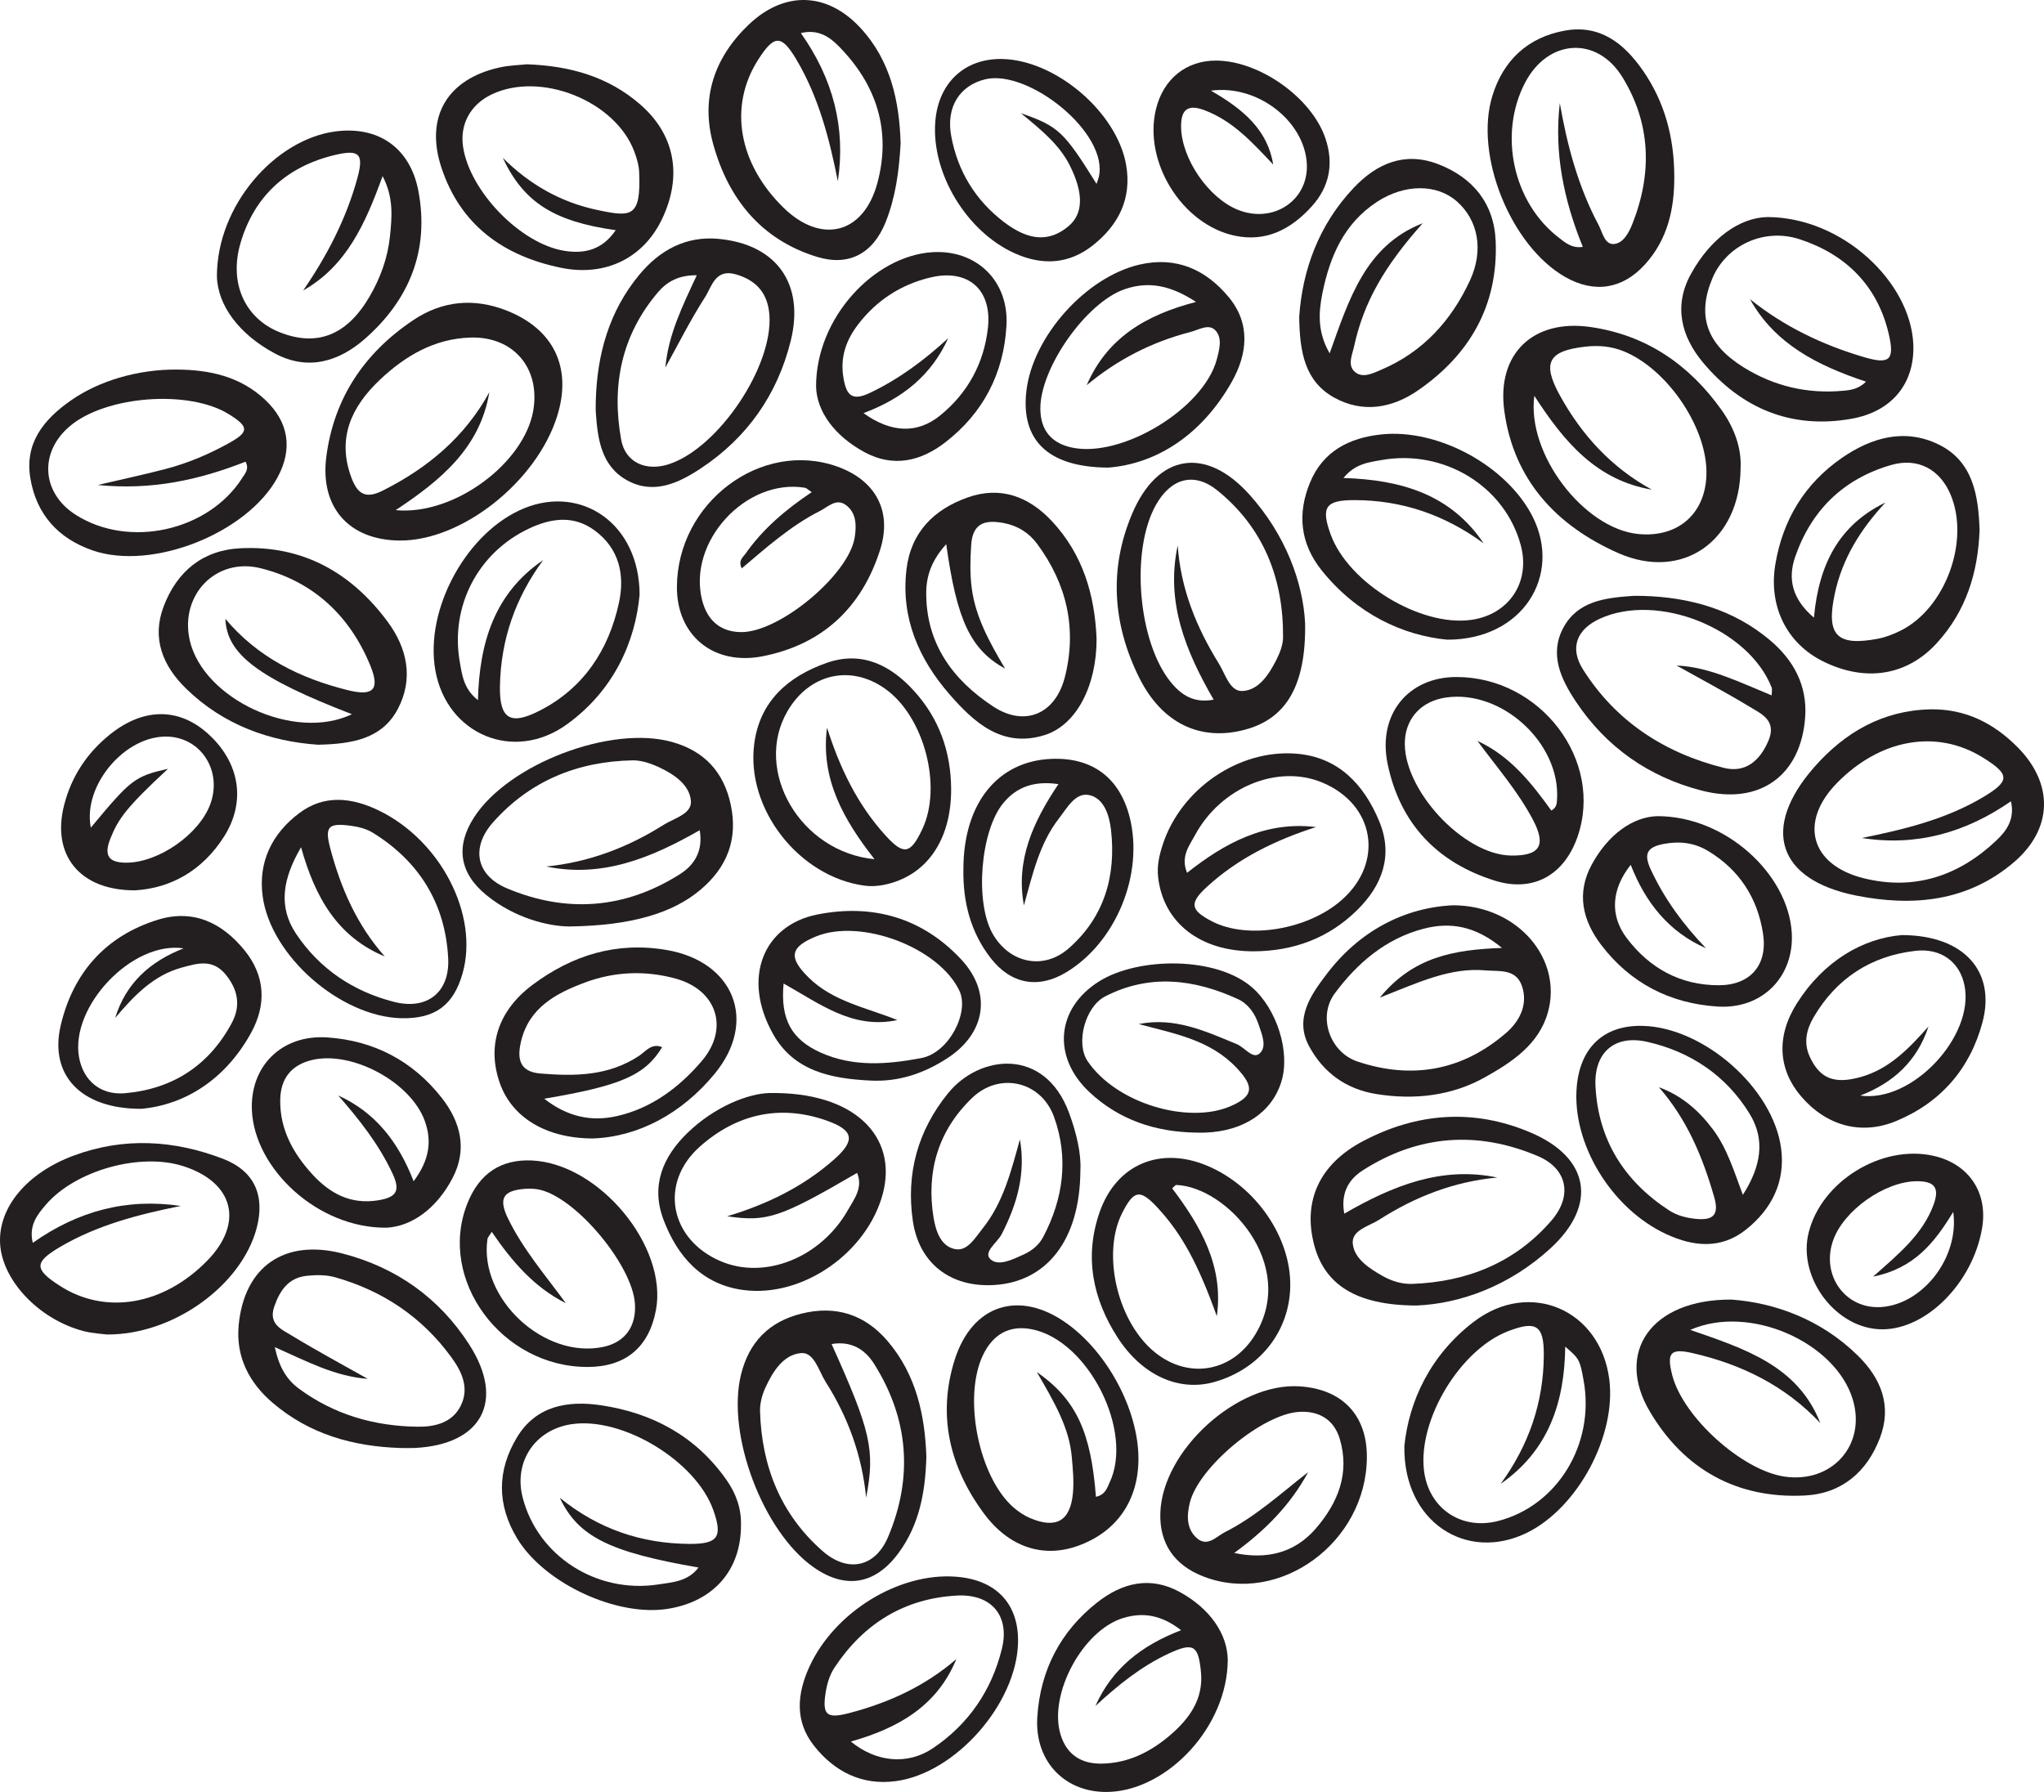
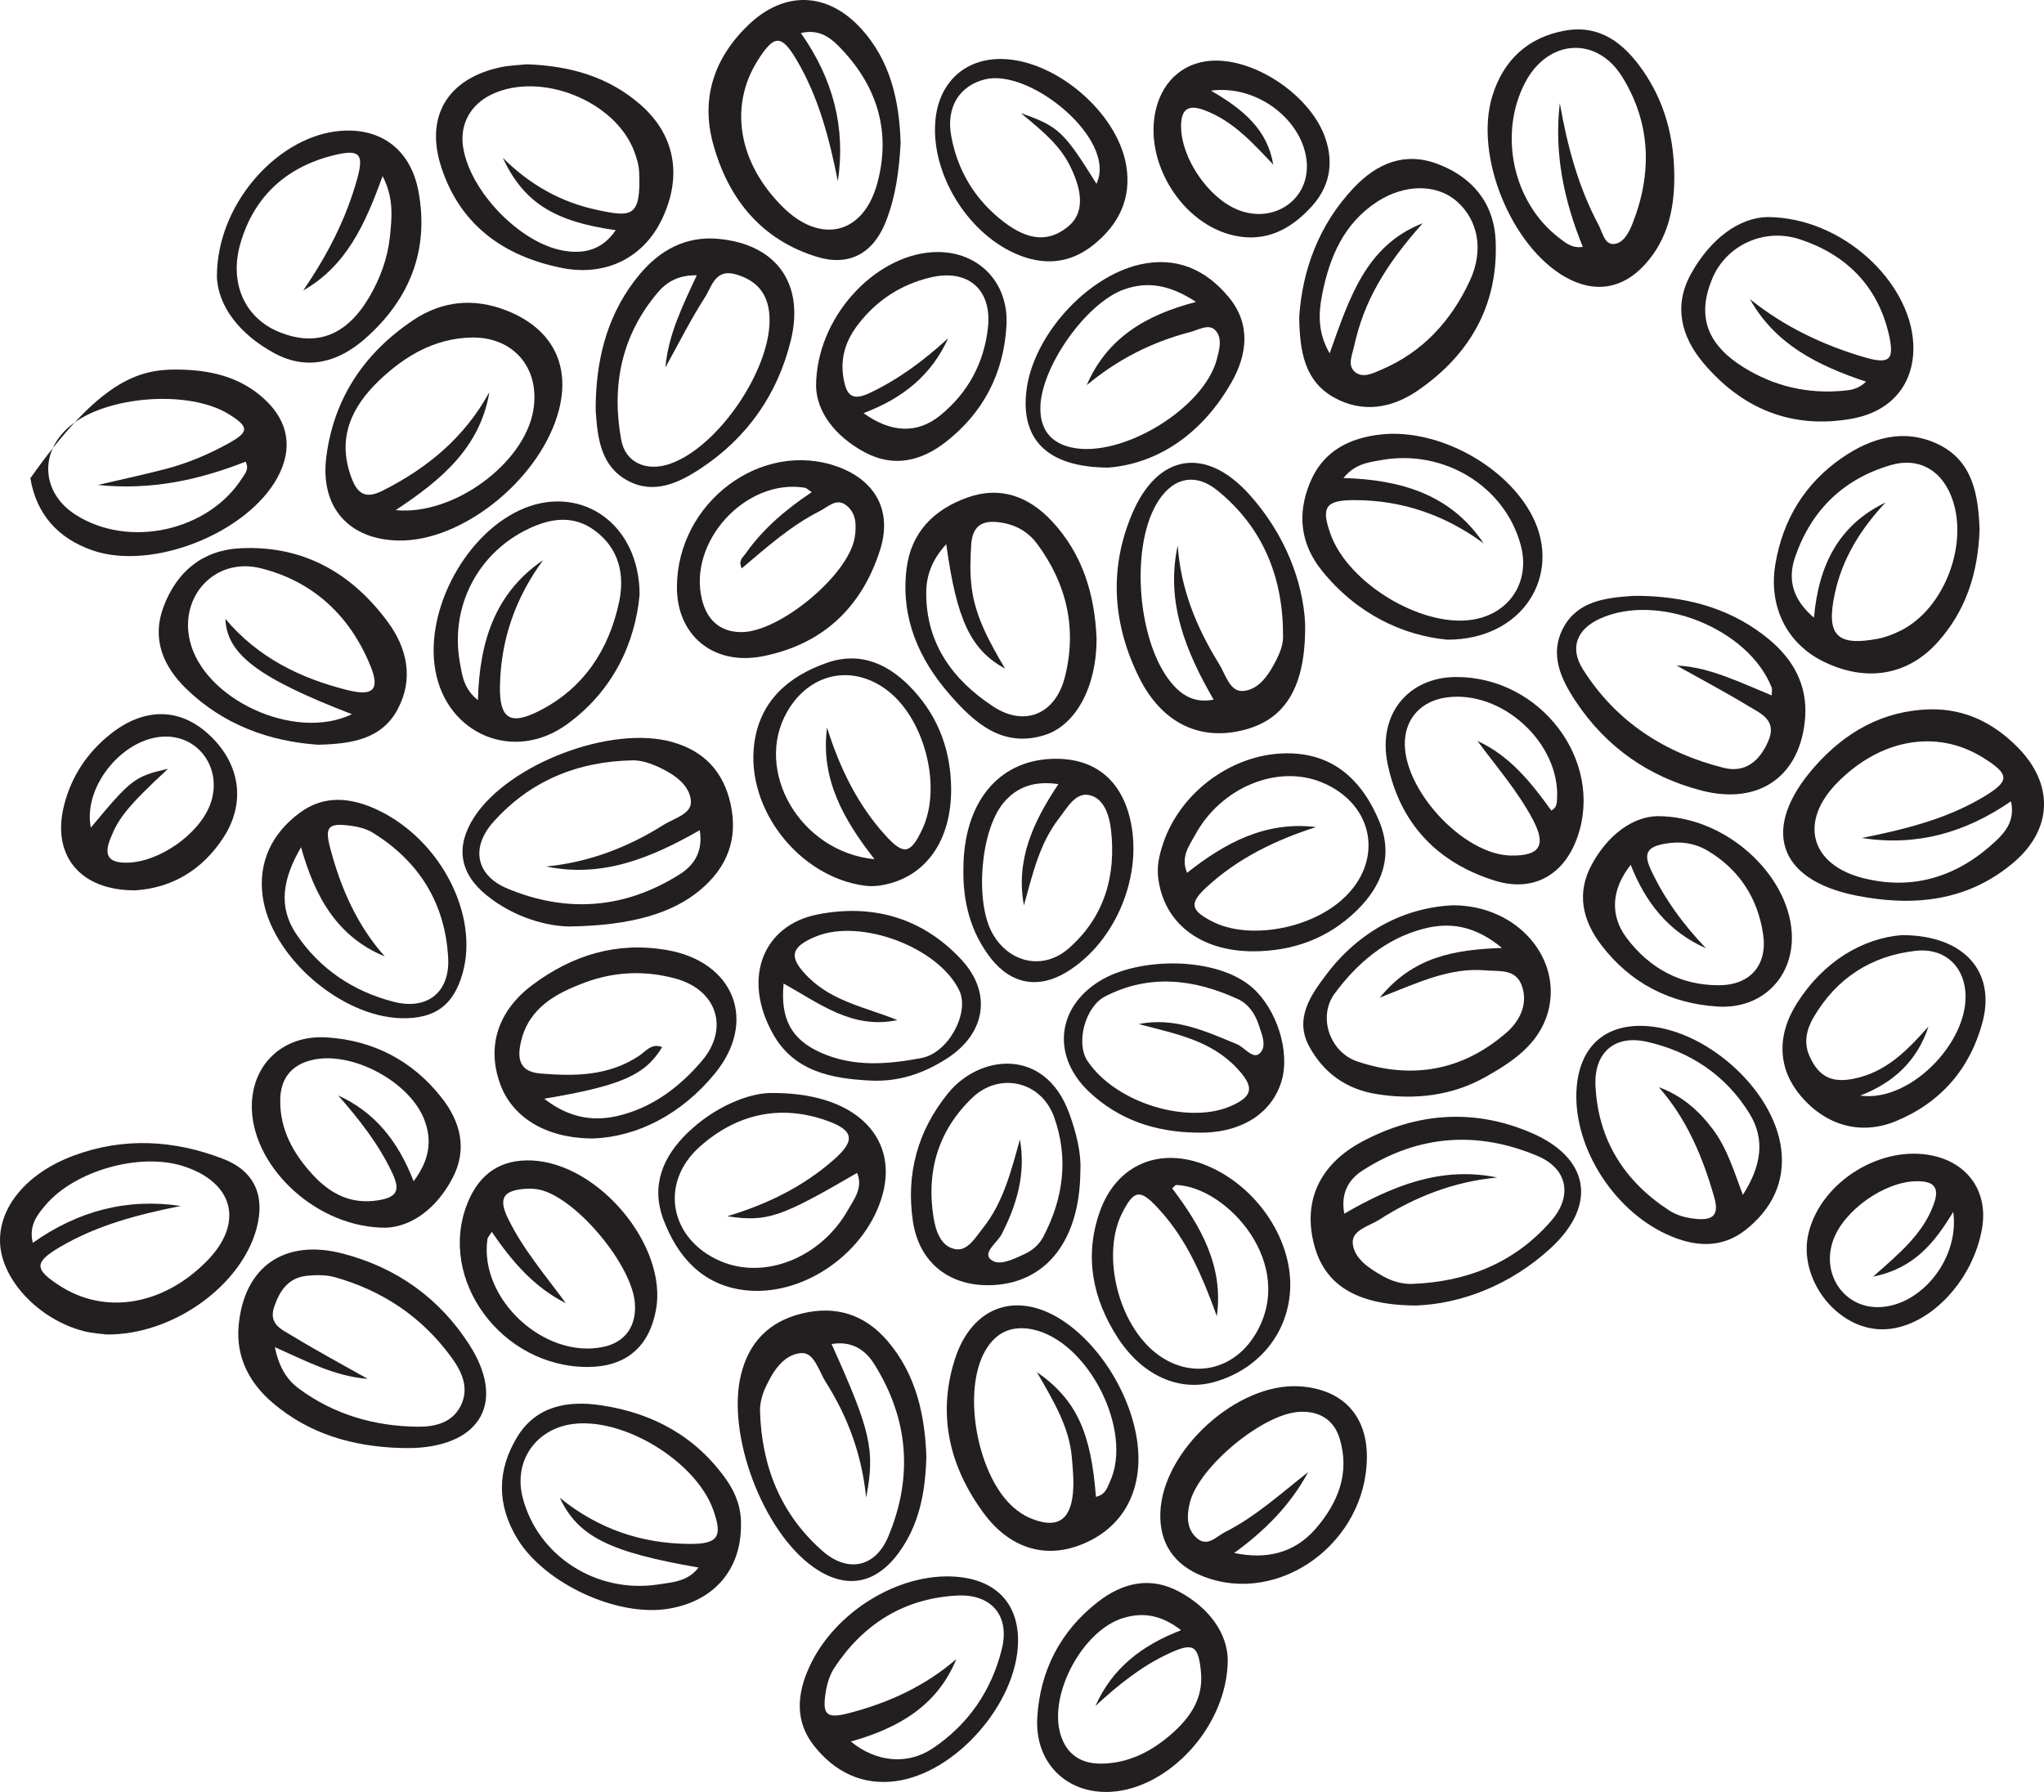
<svg xmlns="http://www.w3.org/2000/svg" width="287.003pt" height="251.641pt" viewBox="0 0 287.003 251.641" version="1.1">
  <defs>
    <clipPath id="clip1">
      <path d="M 250 99 L 287.004 99 L 287.004 127 L 250 127 Z M 250 99 " />
    </clipPath>
    <clipPath id="clip2">
      <path d="M 145 222 L 173 222 L 173 251.641 L 145 251.641 Z M 145 222 " />
    </clipPath>
  </defs>
  <g id="surface1">
    <path style=" stroke:none;fill-rule:evenodd;fill:rgb(13.73%,12.16%,12.549%);fill-opacity:1;" d="M 68.711 55.074 C 67.406 62.883 61.922 67.426 55.559 71.637 C 63.742 72.426 73.621 65.047 74.879 57.637 C 75.887 51.684 72.082 47.219 66.062 47.402 C 60.988 47.555 56.875 49.984 53.328 53.344 C 49.328 57.133 47.238 61.578 49.391 67.203 C 50.246 69.434 51.422 70.062 53.719 68.906 C 60.07 65.719 65.266 61.367 68.711 55.074 M 56.117 75.906 C 49.008 75.852 44.902 71.238 45.82 64.137 C 46.887 55.879 51.18 49.551 58.004 44.969 C 62.059 42.242 66.523 41.797 71.125 43.605 C 77.777 46.223 80.363 51.652 78.23 58.445 C 75.328 67.672 64.82 75.973 56.117 75.906 " />
-     <path style=" stroke:none;fill-rule:evenodd;fill:rgb(13.73%,12.16%,12.549%);fill-opacity:1;" d="M 215.438 55.578 C 214.348 63.812 222.434 74.23 230.016 74.988 C 235.785 75.562 239.723 71.91 239.605 66.098 C 239.473 59.652 233.914 51.695 227.938 49.309 C 226.223 48.625 224.477 48.477 222.676 48.672 C 217.391 49.246 216.484 50.926 219.035 55.543 C 222.109 61.113 226.27 65.656 231.934 68.758 C 224.18 67.441 219.645 62.098 215.438 55.578 M 244.402 65.676 C 244.344 75.988 236.215 81.645 227.207 77.66 C 218.539 73.824 212.527 67.391 211.219 57.668 C 210.137 49.629 215.32 44.77 223.32 45.922 C 231.168 47.047 237.195 51.207 241.73 57.578 C 243.512 60.078 244.539 62.914 244.402 65.676 " />
    <path style=" stroke:none;fill-rule:evenodd;fill:rgb(13.73%,12.16%,12.549%);fill-opacity:1;" d="M 25.387 169.348 C 19.477 170.531 13.668 172.02 8.414 175.117 C 4.766 177.27 4.785 178.242 8.422 180.574 C 14.824 184.688 22.961 183.297 29.082 177.047 C 34.266 171.754 32.852 166.066 25.781 163.773 C 19.699 161.801 10.566 164.34 6.41 169.207 C 5.195 170.625 4.027 172.117 4.602 174.527 C 10.965 170.039 17.809 168.223 25.387 169.348 M 14.977 187.398 C 14.367 187.309 13.012 187.25 11.723 186.918 C 5.434 185.281 0.219 179.723 0.008 174.523 C -0.199 169.5 3.789 164.711 10.355 162.273 C 17.395 159.664 24.441 160.082 31.34 162.738 C 35.734 164.434 37.258 167.906 36.027 172.5 C 33.891 180.488 24.367 187.473 14.977 187.398 " />
    <path style=" stroke:none;fill-rule:evenodd;fill:rgb(13.73%,12.16%,12.549%);fill-opacity:1;" d="M 117.645 25.445 C 116.457 19.484 114.961 13.672 111.852 8.41 C 109.719 4.805 108.699 4.832 106.398 8.477 C 102.305 14.961 103.688 22.949 109.98 29.133 C 115.258 34.32 121.23 32.918 123.184 25.738 C 125.191 18.34 123.074 11.82 117.695 6.418 C 116.414 5.133 114.832 4.07 112.453 4.645 C 116.984 11.066 118.77 17.922 117.645 25.445 M 126.461 20.09 C 126.242 24.07 125.742 27.723 124.355 31.191 C 122.594 35.594 119.203 37.449 114.707 36.066 C 106.852 33.652 102.254 27.883 100.145 20.254 C 98.355 13.805 100.277 8.082 105.145 3.445 C 110.141 -1.309 116.141 -1.137 120.824 3.926 C 125.109 8.559 126.277 14.301 126.461 20.09 " />
    <g clip-path="url(#clip1)" clip-rule="nonzero">
      <path style=" stroke:none;fill-rule:evenodd;fill:rgb(13.73%,12.16%,12.549%);fill-opacity:1;" d="M 282.363 112.523 C 275.969 116.949 269.074 118.875 261.43 117.676 C 267.34 116.477 273.172 115.078 278.422 111.957 C 282.27 109.668 282.258 108.75 278.367 106.348 C 271.93 102.375 264.047 103.75 257.98 109.906 C 252.551 115.414 254.176 121.484 261.746 123.344 C 268.82 125.078 275.012 123.008 280.246 118.09 C 281.691 116.738 282.949 115.086 282.363 112.523 M 271.047 99.609 C 275.957 99.527 279.953 101.547 283.316 104.949 C 288.375 110.066 288.258 116.391 282.785 121.074 C 276.301 126.621 268.594 127.348 260.613 125.758 C 249.555 123.547 247.23 116.289 254.738 107.73 C 259.043 102.828 264.348 99.766 271.047 99.609 " />
    </g>
    <path style=" stroke:none;fill-rule:evenodd;fill:rgb(13.73%,12.16%,12.549%);fill-opacity:1;" d="M 186.699 49.617 C 189.434 42 191.715 34.492 199.762 31.352 C 194.422 37.355 191.496 42.379 190.137 48.617 C 189.883 49.785 189.199 51.199 190.145 52.133 C 191.254 53.223 192.793 52.41 193.934 51.926 C 199.766 49.453 203.781 45.043 206.402 39.383 C 208.363 35.141 207.559 30.922 204.566 28.285 C 201.754 25.809 197.242 25.793 193.332 28.355 C 188.703 31.391 186.715 36.035 185.672 41.23 C 185.121 43.992 185 46.676 186.699 49.617 M 182.426 44.492 C 182.863 38.012 185.121 31.605 190.102 26.352 C 193.34 22.938 197.246 21.266 201.891 23.035 C 206.805 24.906 209.801 28.57 210.012 33.891 C 210.371 42.887 206.359 49.832 199.066 54.848 C 195.453 57.328 191.336 58.047 187.344 55.836 C 183.223 53.559 182.484 49.445 182.426 44.492 " />
-     <path style=" stroke:none;fill-rule:evenodd;fill:rgb(13.73%,12.16%,12.549%);fill-opacity:1;" d="M 237.332 186.75 C 245.031 189.41 252.438 191.793 255.594 199.836 C 250.68 194.609 244.547 191.582 237.645 190.008 C 234.539 189.297 234.008 189.98 234.797 193.09 C 236.293 198.973 244.586 206.473 250.562 207.352 C 257.227 208.328 262.043 202.934 260.172 196.586 C 257.809 188.547 245.719 183.07 237.332 186.75 M 243.141 182.496 C 249.102 182.941 255.617 185.199 260.883 190.379 C 264.148 193.594 265.676 197.441 263.961 201.934 C 262.137 206.715 258.59 209.742 253.426 210.008 C 243.871 210.496 236.445 206.32 231.652 198.211 C 226.754 189.922 231.801 182.43 243.141 182.496 " />
    <path style=" stroke:none;fill-rule:evenodd;fill:rgb(13.73%,12.16%,12.549%);fill-opacity:1;" d="M 49.414 100.293 C 36.289 95.23 31.832 91.871 31.648 86.906 C 36.203 92.328 42.141 95.242 48.773 96.902 C 52.387 97.809 53.383 96.875 52.016 93.512 C 49.152 86.477 43.973 81.625 36.594 79.793 C 30.273 78.227 25.227 83.617 26.637 89.887 C 28.492 98.137 41.32 104.18 49.414 100.293 M 44.637 104.578 C 37.953 104.117 31.43 101.859 26.145 96.715 C 22.867 93.523 21.273 89.668 22.973 85.176 C 24.824 80.281 28.426 77.25 33.773 76.988 C 42.52 76.562 49.316 80.41 54.414 87.285 C 57.18 91.012 58.109 95.312 55.848 99.578 C 53.645 103.738 49.5 104.48 44.637 104.578 " />
    <path style=" stroke:none;fill-rule:evenodd;fill:rgb(13.73%,12.16%,12.549%);fill-opacity:1;" d="M 219.016 14.484 C 220.055 20.434 221.598 26.227 224.461 31.594 C 225.008 32.613 225.289 34.355 226.605 34.266 C 227.934 34.172 228.723 32.66 229.215 31.418 C 232.008 24.352 231.812 17.344 227.809 10.84 C 224.207 4.988 217.348 5.496 214.152 11.586 C 210.367 18.805 212.438 28.434 218.867 33.367 C 219.777 34.066 220.703 34.906 222.246 34.668 C 219.559 28.059 218.207 21.457 219.016 14.484 M 235.09 24.723 C 235.121 29.324 234.168 33.613 230.973 37.137 C 227.812 40.617 223.852 41.219 219.777 38.898 C 212.164 34.566 206.965 21.824 209.551 13.449 C 211.09 8.465 214.516 5.246 219.703 4.305 C 224.656 3.406 228.02 6.082 230.66 9.871 C 233.762 14.32 235.07 19.34 235.09 24.723 " />
-     <path style=" stroke:none;fill-rule:evenodd;fill:rgb(13.73%,12.16%,12.549%);fill-opacity:1;" d="M 13.73 68.105 C 17.32 67.266 20.352 66.621 23.348 65.832 C 26.387 65.031 29.27 63.809 32.027 62.293 C 34.996 60.66 35.016 59.961 32.145 58.172 C 26.551 54.688 14.891 55.555 9.816 59.836 C 5.473 63.496 5.82 69.191 10.578 72.258 C 18.047 77.07 29.273 74.605 34.031 67.09 C 34.418 66.477 35.023 65.867 34.48 64.832 C 27.988 67.383 21.324 68.875 13.73 68.105 M 24.832 51.895 C 29.422 51.926 33.711 52.855 37.199 56.113 C 40.539 59.234 41.145 63.023 38.969 67.039 C 34.723 74.879 21.359 80.195 12.98 77.285 C 8.164 75.609 5.105 72.219 4.262 67.156 C 3.434 62.188 6.172 58.879 9.945 56.238 C 13.973 53.422 19.465 51.859 24.832 51.895 " />
+     <path style=" stroke:none;fill-rule:evenodd;fill:rgb(13.73%,12.16%,12.549%);fill-opacity:1;" d="M 13.73 68.105 C 17.32 67.266 20.352 66.621 23.348 65.832 C 26.387 65.031 29.27 63.809 32.027 62.293 C 34.996 60.66 35.016 59.961 32.145 58.172 C 26.551 54.688 14.891 55.555 9.816 59.836 C 5.473 63.496 5.82 69.191 10.578 72.258 C 18.047 77.07 29.273 74.605 34.031 67.09 C 34.418 66.477 35.023 65.867 34.48 64.832 C 27.988 67.383 21.324 68.875 13.73 68.105 M 24.832 51.895 C 29.422 51.926 33.711 52.855 37.199 56.113 C 40.539 59.234 41.145 63.023 38.969 67.039 C 34.723 74.879 21.359 80.195 12.98 77.285 C 8.164 75.609 5.105 72.219 4.262 67.156 C 13.973 53.422 19.465 51.859 24.832 51.895 " />
    <path style=" stroke:none;fill-rule:evenodd;fill:rgb(13.73%,12.16%,12.549%);fill-opacity:1;" d="M 70.598 22.164 C 74.316 25.859 78.633 28.367 83.828 29.477 C 88.703 30.52 90.012 30.527 89.746 24.176 C 89.703 23.195 89.406 22.191 89.055 21.262 C 86.379 14.156 75.938 9.988 69.062 13.246 C 66.07 14.664 64.547 17.434 65.02 20.609 C 65.949 26.855 73.078 34.23 79.234 35.219 C 82.078 35.676 84.566 35.094 86.453 32.324 C 77.77 31.102 73.52 28.406 70.598 22.164 M 73.988 9.027 C 80.191 9.254 85.457 10.828 89.867 14.641 C 94.77 18.883 95.844 24.672 92.973 30.727 C 90.379 36.199 85.059 38.887 78.797 37.609 C 70.695 35.953 64.629 31.602 61.973 23.512 C 59.637 16.395 62.82 11.102 70.125 9.477 C 71.527 9.164 72.996 9.137 73.988 9.027 " />
    <path style=" stroke:none;fill-rule:evenodd;fill:rgb(13.73%,12.16%,12.549%);fill-opacity:1;" d="M 254.699 86.734 C 255.379 79.219 258.242 73.707 264.742 70.566 C 261.301 74.262 258.68 78.387 257.617 83.422 C 256.391 89.191 257.883 90.797 263.703 89.691 C 264.781 89.484 265.848 89.062 266.84 88.574 C 273.129 85.473 276.617 76.012 273.906 69.504 C 272.406 65.902 269.289 64.207 265.516 65.305 C 258.836 67.246 254.324 71.652 252.066 78.199 C 251.012 81.242 251.594 84.094 254.699 86.734 M 277.957 74.398 C 277.75 80.402 276.055 85.844 271.93 90.336 C 267.727 94.91 261.926 95.801 256.016 92.891 C 250.879 90.363 248.285 85.133 249.285 79.215 C 250.34 72.969 253.398 67.922 258.609 64.312 C 262.781 61.426 267.445 60.102 272.191 62.41 C 277.043 64.773 277.789 69.551 277.957 74.398 " />
    <path style=" stroke:none;fill-rule:evenodd;fill:rgb(13.73%,12.16%,12.549%);fill-opacity:1;" d="M 210.238 165.355 C 204.145 165.926 198.68 168.059 193.645 171.289 C 192.219 172.199 189.734 172.738 189.949 174.672 C 190.18 176.77 192.25 178.113 194.133 179.18 C 195.422 179.91 196.859 180.344 198.305 180.293 C 206.012 180.004 212.734 177.309 217.832 171.41 C 220.836 167.941 220.094 164.113 215.93 162.344 C 207.48 158.758 199.152 159.344 191.336 164.359 C 189.297 165.668 188.238 167.621 188.754 170.43 C 195.59 166.48 202.445 163.734 210.238 165.355 M 198.883 183.328 C 190.352 183.305 185.961 180.359 184.508 174.754 C 182.938 168.691 185.238 163.504 191.324 160.277 C 198.949 156.238 206.945 155.637 214.934 159.043 C 223.223 162.574 224.328 169.211 217.727 175.281 C 211.988 180.562 205.062 183.082 198.883 183.328 " />
    <path style=" stroke:none;fill-rule:evenodd;fill:rgb(13.73%,12.16%,12.549%);fill-opacity:1;" d="M 121.617 210.305 C 121.039 204.43 119.094 199.027 115.941 194.074 C 114.965 192.531 114.328 189.836 112.457 190.008 C 109.965 190.234 108.465 192.664 107.434 194.949 C 106.984 195.945 106.688 197.117 106.719 198.199 C 106.949 205.906 109.621 212.637 115.469 217.781 C 119.016 220.906 122.891 220.129 124.719 215.781 C 128.23 207.426 127.598 199.207 122.707 191.484 C 121.395 189.414 119.445 188.281 116.766 188.742 C 122.285 200.992 122.898 203.625 121.617 210.305 M 130.074 204.566 C 129.934 209.605 129.059 214.172 126.145 218.113 C 122.855 222.555 118.66 223.211 114.203 220.059 C 107.113 215.047 101.977 201.43 104.047 193.027 C 105.16 188.508 107.938 185.613 112.523 184.469 C 117.352 183.27 121.418 184.582 124.602 188.289 C 128.66 193.016 129.875 198.77 130.074 204.566 " />
    <path style=" stroke:none;fill-rule:evenodd;fill:rgb(13.73%,12.16%,12.549%);fill-opacity:1;" d="M 165.367 76.598 C 165.777 82.672 167.996 88.117 171.156 93.207 C 172.059 94.664 172.672 97.129 174.477 97.035 C 176.758 96.914 178.168 94.719 179.199 92.695 C 179.695 91.723 180.145 90.586 180.156 89.523 C 180.227 81.258 177.43 74.141 170.941 68.875 C 167.652 66.207 164.391 67.184 162.305 70.906 C 158.699 77.32 159.793 90.219 164.438 95.848 C 165.914 97.637 167.676 98.773 170.41 98.25 C 166.449 91.41 163.656 84.504 165.367 76.598 M 183.254 87.531 C 183.391 96.426 180.492 100.949 174.82 102.465 C 168.582 104.137 163.172 101.613 159.961 95.168 C 156.242 87.695 155.676 79.898 158.965 72.145 C 162.543 63.711 169.285 62.633 175.414 69.43 C 180.465 75.031 182.965 81.738 183.254 87.531 " />
    <path style=" stroke:none;fill-rule:evenodd;fill:rgb(13.73%,12.16%,12.549%);fill-opacity:1;" d="M 76.695 121.68 C 82.691 121.086 88.16 119.004 93.199 115.816 C 94.648 114.906 97.141 114.316 97.012 112.492 C 96.848 110.238 94.703 108.77 92.648 107.797 C 91.469 107.238 90.094 106.75 88.82 106.773 C 81.094 106.922 74.383 109.66 69.23 115.477 C 66.082 119.027 66.844 122.914 71.176 124.742 C 79.512 128.258 87.738 127.652 95.461 122.762 C 97.543 121.445 98.734 119.48 98.25 116.582 C 91.477 120.453 84.602 123.316 76.695 121.68 M 79.93 130.102 C 77.016 130.078 72.293 128.953 68.301 125.703 C 64.473 122.59 63.941 118.809 66.594 114.73 C 71.457 107.254 85.793 101.797 94.359 104.191 C 98.859 105.449 101.602 108.352 102.598 112.965 C 103.652 117.855 102.09 121.789 98.379 124.926 C 94.48 128.223 88.715 129.98 79.93 130.102 " />
    <path style=" stroke:none;fill-rule:evenodd;fill:rgb(13.73%,12.16%,12.549%);fill-opacity:1;" d="M 38.586 189.172 C 39.168 191.914 40.207 193.699 41.973 195.004 C 46.914 198.652 52.559 200.273 58.625 200.348 C 61 200.379 63.461 199.836 64.672 197.445 C 65.953 194.922 64.84 192.594 63.352 190.562 C 59.246 184.941 53.742 181.258 47.074 179.367 C 45.816 179.008 44.395 179.02 43.078 179.156 C 40.531 179.422 39.309 181.176 38.512 183.469 C 37.648 185.953 39.57 186.699 40.992 187.566 C 44.48 189.691 48.086 191.621 51.641 193.629 C 47.062 193.289 43.117 191.191 38.586 189.172 M 56.211 203.336 C 49.566 203.129 43.438 201.391 38.293 197 C 34.973 194.168 33.098 190.535 33.512 186.098 C 34.289 177.863 39.938 173.91 48.129 176.035 C 55.641 177.988 61.691 182.266 65.902 188.836 C 70.965 196.73 67.648 202.887 58.219 203.332 C 57.551 203.363 56.879 203.336 56.211 203.336 " />
    <path style=" stroke:none;fill-rule:evenodd;fill:rgb(13.73%,12.16%,12.549%);fill-opacity:1;" d="M 245.719 42.008 C 250.535 45.875 255.934 48.449 261.777 50.164 C 265.301 51.195 266.062 50.586 265.207 46.91 C 263.633 40.137 259.184 35.734 252.746 33.613 C 247.609 31.918 242.344 34.531 240.434 39.098 C 238.246 44.328 239.613 48.344 244.824 51.582 C 249.133 54.258 253.848 55.352 258.914 54.863 C 259.961 54.766 260.969 54.605 262.016 53.598 C 255.164 51.316 249.223 48.309 245.719 42.008 M 248.195 30.48 C 258.727 30.531 268.191 39.57 268.645 48.215 C 268.93 53.684 265.781 57.773 259.996 58.801 C 251.551 60.309 244.539 57.375 239.125 50.91 C 236.07 47.258 234.949 42.953 237.434 38.461 C 240.156 33.531 244.223 30.539 248.195 30.48 " />
    <path style=" stroke:none;fill-rule:evenodd;fill:rgb(13.73%,12.16%,12.549%);fill-opacity:1;" d="M 132.863 76.418 C 130.855 78.617 130.07 80.805 130.055 83.188 C 130.004 90.367 133.793 95.492 139.465 99.215 C 143.891 102.121 148.199 100.273 149.52 95.082 C 151.246 88.285 149.793 82 145.633 76.379 C 144.477 74.816 142.883 73.809 140.902 73.441 C 138.305 72.961 136.551 73.445 136.363 76.566 C 136.242 78.582 136.18 80.559 136.441 82.578 C 136.973 86.609 138.875 90.086 141.125 93.891 C 136.27 91.223 134.34 87.066 132.863 76.418 M 153.973 89.711 C 153.988 96.309 151.137 101.867 146.613 103.246 C 140.707 105.051 136.781 101.465 133.344 97.523 C 129.016 92.562 126.492 86.801 127.273 80.016 C 127.879 74.77 131.109 71.547 135.855 69.859 C 140.469 68.219 144.445 69.711 147.691 73.176 C 152.027 77.812 153.723 83.5 153.973 89.711 " />
    <path style=" stroke:none;fill-rule:evenodd;fill:rgb(13.73%,12.16%,12.549%);fill-opacity:1;" d="M 153.883 210.191 C 155.227 209.887 155.441 208.945 155.805 208.18 C 159.223 200.965 152.809 188.25 144.906 186.668 C 141.773 186.043 139.473 187.332 138.062 190.211 C 135.156 196.129 137.398 207.457 142.363 211.73 C 143.031 212.305 143.805 212.82 144.613 213.168 C 148.297 214.738 150.305 213.598 150.656 209.637 C 150.805 207.984 150.641 206.293 150.496 204.629 C 150.141 200.5 148.074 196.961 145.582 192.668 C 151.148 196.547 153.191 201.145 153.883 210.191 M 159.852 204.754 C 159.879 210.684 156.82 215.117 151.348 217.082 C 146.492 218.82 141.68 217.312 138.133 212.504 C 133.367 206.039 131.586 198.805 134.039 190.988 C 136.504 183.145 143.172 181.082 149.812 185.855 C 155.555 189.98 159.816 198.004 159.852 204.754 " />
    <path style=" stroke:none;fill-rule:evenodd;fill:rgb(13.73%,12.16%,12.549%);fill-opacity:1;" d="M 42.566 40.793 C 45.926 35.91 48.609 30.742 50.176 25.027 C 51.094 21.672 50.527 20.926 47.031 21.762 C 40.332 23.359 35.711 27.488 33.77 34.133 C 32.109 39.816 34.441 44.723 39.254 46.648 C 44.469 48.738 48.695 47.102 51.863 41.695 C 53.402 39.07 54.441 36.223 54.754 33.191 C 55.027 30.523 55.312 27.793 53.723 24.73 C 51.293 31.441 48.652 37.34 42.566 40.793 M 30.457 38.785 C 30.473 28.781 38.656 19.605 47.035 18.465 C 53.066 17.645 57.598 20.707 58.75 26.84 C 60.309 35.137 57.492 42.086 51.254 47.566 C 47.566 50.805 43.203 52.113 38.566 49.621 C 33.621 46.969 30.555 42.922 30.457 38.785 " />
    <path style=" stroke:none;fill-rule:evenodd;fill:rgb(13.73%,12.16%,12.549%);fill-opacity:1;" d="M 210.895 133.113 C 207.125 129.988 203.594 129.453 199.891 130.418 C 194.594 131.797 190.59 135.223 187.414 139.504 C 184.984 142.785 186.727 147.766 190.598 149.062 C 198.285 151.641 205.379 150.332 211.488 145.039 C 213.262 143.504 214.613 141.16 213.707 138.48 C 212.863 135.992 210.512 136.438 208.625 136.27 C 203.59 135.816 199.133 137.98 193.742 140.09 C 198.406 134.406 204.035 133.363 210.895 133.113 M 204.043 127.125 C 213.117 127.148 219.414 134.668 217.359 142.109 C 216.102 146.668 212.285 149.152 208.566 151.246 C 203.898 153.875 198.656 154.496 193.285 153.637 C 188.996 152.953 185.832 150.641 183.82 146.93 C 181.672 142.973 184.168 139.582 186.262 136.812 C 190.844 130.746 197.199 127.434 204.043 127.125 " />
    <path style=" stroke:none;fill-rule:evenodd;fill:rgb(13.73%,12.16%,12.549%);fill-opacity:1;" d="M 113.977 69.109 C 113.508 68.809 113.258 68.527 112.973 68.484 C 104.703 67.172 96.531 76.09 98.578 84.242 C 99.27 87.004 101.039 88.734 104.047 88.766 C 109.441 88.816 119.156 80.738 120.008 75.484 C 120.281 73.793 120.262 71.988 118.73 70.891 C 117.395 69.93 116.223 71.211 115.105 71.77 C 111.055 73.816 107.66 76.84 104.148 79.816 C 103.621 78.695 104.312 78.277 104.66 77.781 C 107.105 74.277 110.324 71.555 113.977 69.109 M 95.047 82.406 C 95.109 70.531 106.918 61.695 117.598 65.531 C 122.938 67.453 125.305 71.766 123.582 77.199 C 121.016 85.289 115.527 90.48 107.137 92.148 C 100.176 93.531 95.012 89.223 95.047 82.406 " />
    <path style=" stroke:none;fill-rule:evenodd;fill:rgb(13.73%,12.16%,12.549%);fill-opacity:1;" d="M 173.297 218.078 C 177.73 219.008 181.703 218.16 184.719 214.688 C 187.867 211.062 189.578 206.863 188.102 202.008 C 187.293 199.344 185.199 198.098 182.418 198.262 C 177.262 198.562 168.281 206.023 167.059 211.043 C 166.629 212.82 166.57 214.738 168.098 216.031 C 169.566 217.277 170.82 215.746 171.996 215.152 C 176.316 212.977 179.883 209.688 183.684 206.723 C 181.18 211.359 177.613 214.945 173.297 218.078 M 191.926 204.633 C 191.875 216.582 179.699 225.496 169.02 221.398 C 164.867 219.809 162.773 216.719 162.926 212.418 C 163.234 203.637 173.758 194.098 182.5 194.68 C 188.488 195.078 191.953 198.734 191.926 204.633 " />
    <path style=" stroke:none;fill-rule:evenodd;fill:rgb(13.73%,12.16%,12.549%);fill-opacity:1;" d="M 248.77 97.652 C 248.77 97.133 248.859 96.789 248.754 96.523 C 245.477 88.246 232.738 83.164 224.629 86.887 C 221.434 88.355 220.344 90.949 222.266 93.996 C 226.891 101.32 233.742 105.754 242.047 107.828 C 245.07 108.582 247.102 106.852 248.305 104.031 C 249.535 101.137 247.289 100.23 245.562 99.184 C 242.238 97.176 238.805 95.352 235.414 93.457 C 237.871 93.566 240.098 94.203 242.27 94.996 C 244.426 95.781 246.523 96.727 248.77 97.652 M 230.777 83.684 C 237.328 83.883 243.375 85.586 248.48 89.859 C 251.832 92.664 253.789 96.262 253.469 100.723 C 252.871 108.926 247.07 113.113 238.953 111.023 C 231.535 109.117 225.531 104.926 221.266 98.512 C 219.184 95.383 217.504 91.871 219.52 88.137 C 221.512 84.434 225.336 83.961 229.098 83.691 C 229.656 83.652 230.219 83.684 230.777 83.684 " />
    <path style=" stroke:none;fill-rule:evenodd;fill:rgb(13.73%,12.16%,12.549%);fill-opacity:1;" d="M 98.082 220.121 C 85.578 217.961 81.18 215.785 78.605 210.332 C 84.027 214.723 90.039 216.738 96.707 216.805 C 100.809 216.844 101.504 215.855 100.16 212.062 C 97.703 205.152 87.402 198.914 80.238 199.996 C 75.109 200.773 72.105 205.281 73.387 210.285 C 75.492 218.492 83.738 223.82 92.418 222.5 C 94.43 222.191 96.605 222.082 98.082 220.121 M 104.043 214.152 C 104.066 220.445 100.238 224.859 93.852 225.91 C 86.629 227.102 76.457 222.352 72.641 216.082 C 69.742 211.312 69.781 206.488 72.602 201.82 C 75.289 197.375 79.785 196.645 84.414 197.34 C 91.656 198.422 97.746 201.715 102.039 207.863 C 103.348 209.738 104.098 211.824 104.043 214.152 " />
    <path style=" stroke:none;fill-rule:evenodd;fill:rgb(13.73%,12.16%,12.549%);fill-opacity:1;" d="M 76.266 78.652 C 72.379 83.93 70.32 89.805 70.199 96.348 C 70.117 100.926 71.613 101.93 75.781 99.793 C 81.957 96.633 85.461 91.27 86.902 84.676 C 87.754 80.797 86.988 77.039 83.473 74.473 C 80.5 72.297 77.332 72.781 74.27 74.227 C 67.062 77.625 63.172 85.211 64.57 93.016 C 64.891 94.828 65.105 96.734 67.109 98.32 C 67.309 90.207 69.449 83.297 76.266 78.652 M 89.809 83.496 C 89.199 90.152 86.18 96.957 79.605 101.715 C 72.156 107.109 62.742 103.152 61.129 94.145 C 59.586 85.512 65.594 74.59 73.676 71.344 C 81.695 68.121 89.766 73.543 89.809 83.496 " />
    <path style=" stroke:none;fill-rule:evenodd;fill:rgb(13.73%,12.16%,12.549%);fill-opacity:1;" d="M 208.316 76.297 C 202.883 72.312 196.879 70.23 190.164 70.23 C 186.121 70.227 185.453 71.207 186.84 75.047 C 189.309 81.859 199.418 88.023 206.535 87.051 C 211.879 86.324 214.926 81.754 213.535 76.562 C 211.316 68.293 202.77 63.043 193.984 64.602 C 192.164 64.926 190.246 65.125 188.641 67.125 C 196.762 67.367 203.715 69.441 208.316 76.297 M 203.199 89.828 C 196.965 89.234 190.477 86.207 185.582 80.098 C 182.57 76.336 182.133 72.156 183.938 67.777 C 185.758 63.355 189.445 61.484 193.961 61.004 C 201.953 60.16 211.609 65.441 215.199 72.555 C 219.352 80.785 213.836 89.852 203.199 89.828 " />
    <path style=" stroke:none;fill-rule:evenodd;fill:rgb(13.73%,12.16%,12.549%);fill-opacity:1;" d="M 97.836 38.656 C 95.238 38.617 93.605 39.605 92.375 41.055 C 87.254 47.082 85.84 54.156 87.223 61.754 C 87.812 65 90.789 66.246 94.008 65.156 C 100.934 62.816 108.535 51.469 108.035 44.266 C 107.824 41.207 106.246 39.367 103.312 38.523 C 100.418 37.691 99.945 40.254 98.992 41.738 C 96.953 44.91 95.258 48.305 93.426 51.609 C 93.84 47.016 95.801 43.027 97.836 38.656 M 83.656 56.246 C 83.844 49.719 85.535 43.684 89.77 38.578 C 92.633 35.125 96.309 33.113 100.891 33.543 C 109.008 34.297 113.008 39.832 111.035 47.836 C 109.18 55.371 104.938 61.445 98.434 65.754 C 95.312 67.824 91.805 69.496 88.094 67.473 C 84.43 65.477 83.918 61.676 83.66 57.918 C 83.625 57.363 83.656 56.801 83.656 56.246 " />
-     <path style=" stroke:none;fill-rule:evenodd;fill:rgb(13.73%,12.16%,12.549%);fill-opacity:1;" d="M 210.711 208.375 C 214.633 202.988 216.73 197.008 216.77 190.328 C 216.797 186.113 215.727 185.402 211.738 186.941 C 205.039 189.531 199.133 199.277 199.938 206.422 C 200.531 211.738 205.09 214.902 210.273 213.605 C 218.648 211.508 223.98 202.805 222.359 193.859 C 221.836 190.945 221.758 190.797 219.777 189.105 C 219.688 196.973 217.402 203.719 210.711 208.375 M 197.188 203.074 C 197.828 196.762 200.828 190.285 206.93 185.617 C 214.777 179.613 224.695 183.902 225.961 193.676 C 226.98 201.594 221.559 211.723 214.41 215.238 C 205.949 219.395 197.023 213.77 197.188 203.074 " />
    <path style=" stroke:none;fill-rule:evenodd;fill:rgb(13.73%,12.16%,12.549%);fill-opacity:1;" d="M 76.414 154.289 C 79.715 156.859 83.051 157.531 86.598 156.734 C 91.465 155.645 95.367 152.699 98.508 149.031 C 102.438 144.449 100.684 139.059 94.949 137.445 C 90.648 136.238 86.246 136.426 82.098 137.984 C 78.098 139.484 74.293 141.48 73.164 146.223 C 72.594 148.617 72.887 150.508 75.887 150.75 C 80.73 151.148 85.461 151.113 89.762 148.246 C 90.625 147.672 91.512 146.418 92.973 147.051 C 90.578 150.984 87.23 152.469 76.414 154.289 M 83.219 159.871 C 76.543 159.852 71.875 156.82 70.211 152.176 C 68.328 146.926 69.91 141.93 74.781 138.293 C 80.371 134.121 86.59 132.199 93.609 133.406 C 103.043 135.023 106.438 143.383 100.355 150.777 C 95.711 156.43 89.555 159.656 83.219 159.871 " />
    <path style=" stroke:none;fill-rule:evenodd;fill:rgb(13.73%,12.16%,12.549%);fill-opacity:1;" d="M 79.449 183 C 75.012 180.781 71.887 177.145 69.051 172.984 C 68.742 173.496 68.477 173.746 68.438 174.031 C 67.27 182.398 76.41 190.879 84.707 189.141 C 87.754 188.5 89.383 186.254 89.148 183.023 C 88.766 177.723 81.16 168.496 75.988 167.117 C 75.246 166.918 74.434 166.891 73.664 166.949 C 70.621 167.188 69.984 168.32 71.316 171.074 C 73.43 175.438 76.574 179.07 79.449 183 M 82.594 191.957 C 70.465 192.039 61.348 179.672 65.637 168.965 C 67.312 164.777 70.336 162.77 74.672 162.961 C 84.117 163.379 93.77 175.008 92.105 183.957 C 91.137 189.172 87.859 191.926 82.594 191.957 " />
    <path style=" stroke:none;fill-rule:evenodd;fill:rgb(13.73%,12.16%,12.549%);fill-opacity:1;" d="M 239.535 133.156 C 234.305 130.863 231.047 126.742 228.973 121.449 C 226.281 124.824 225.996 128.523 228.398 131.711 C 231.602 135.957 235.938 138.363 241.344 138.355 C 245.758 138.348 248.227 135.52 247.555 131.133 C 246.797 126.129 244.23 122.145 239.844 119.5 C 237.973 118.375 235.938 118.086 233.707 118.492 C 231.348 118.922 230.727 119.801 231.77 122.062 C 233.695 126.238 236.375 129.844 239.535 133.156 M 232.727 114.609 C 242.371 114.617 251.051 122.777 251.582 130.918 C 251.98 137.07 247.516 141.734 241.211 141.348 C 234.531 140.934 228.941 138.082 224.84 132.707 C 222.211 129.262 221.316 125.445 223.492 121.426 C 225.785 117.195 229.266 114.691 232.727 114.609 " />
    <path style=" stroke:none;fill-rule:evenodd;fill:rgb(13.73%,12.16%,12.549%);fill-opacity:1;" d="M 58.078 165.879 C 60.277 162.934 60.668 160.289 59.664 157.461 C 57.715 151.957 49.379 147.469 43.73 148.871 C 40.859 149.586 39.395 151.5 39.348 154.434 C 39.281 158.602 41.176 161.988 43.887 164.938 C 46.34 167.605 49.246 169.184 53.117 168.551 C 55.707 168.125 56.242 167.199 55.109 164.781 C 53.191 160.68 50.441 157.199 47.484 153.828 C 52.652 156.191 55.902 160.262 58.078 165.879 M 54.281 172.402 C 44.629 172.496 35.758 164.156 35.371 155.945 C 35.082 149.746 39.527 145.27 45.906 145.68 C 52.477 146.102 57.961 148.977 62.027 154.168 C 64.66 157.535 65.672 161.371 63.539 165.441 C 61.305 169.703 57.836 172.215 54.281 172.402 " />
    <g clip-path="url(#clip2)" clip-rule="nonzero">
      <path style=" stroke:none;fill-rule:evenodd;fill:rgb(13.73%,12.16%,12.549%);fill-opacity:1;" d="M 165.84 228.926 C 163.043 226.746 160.461 226.391 157.75 227.199 C 152.031 228.906 147.188 237.93 148.918 243.586 C 149.781 246.418 151.844 247.719 154.746 247.66 C 158.512 247.586 161.684 245.941 164.434 243.551 C 167.035 241.289 168.98 238.57 168.633 234.844 C 168.273 231.004 167.559 230.605 164.113 232.199 C 160.23 234 156.945 236.668 153.812 239.562 C 156.141 234.328 160.223 231.086 165.84 228.926 M 172.395 233.09 C 172.332 242.488 164.051 251.184 155.957 251.621 C 149.773 251.961 145.246 247.527 145.648 241.133 C 146.059 234.574 148.883 229.078 154.098 224.996 C 157.602 222.25 161.527 221.293 165.66 223.562 C 169.879 225.879 172.332 229.406 172.395 233.09 " />
    </g>
    <path style=" stroke:none;fill-rule:evenodd;fill:rgb(13.73%,12.16%,12.549%);fill-opacity:1;" d="M 119.473 244.559 C 122.965 247.434 127.391 247.918 130.98 245.504 C 135.992 242.141 139.254 237.355 140.68 231.52 C 141.812 226.891 139.203 223.801 134.371 224.059 C 126.977 224.453 121.25 228.016 117.18 234.164 C 116.527 235.148 116.133 236.402 115.945 237.586 C 115.418 240.863 116.066 241.387 119.246 240.559 C 124.793 239.113 129.891 236.777 134.281 232.98 C 131.562 239.633 126.023 242.707 119.473 244.559 M 142.945 230.68 C 142.738 239.242 134.176 249.031 125.734 250.125 C 121.016 250.738 117.16 248.785 114.289 245.141 C 111.562 241.684 111.918 237.832 113.652 234.051 C 117.176 226.363 126.176 220.84 134.148 221.406 C 139.855 221.805 143.074 225.203 142.945 230.68 " />
    <path style=" stroke:none;fill-rule:evenodd;fill:rgb(13.73%,12.16%,12.549%);fill-opacity:1;" d="M 167.938 42.398 C 164.414 40.09 161.297 39.434 157.883 40.625 C 152.488 42.504 146.043 51.684 146.078 57.402 C 146.094 60.422 147.641 62.238 150.512 62.852 C 157.547 64.344 169.012 57.371 170.848 50.48 C 171.215 49.094 171.695 47.402 170.594 46.328 C 169.672 45.438 168.277 46.332 167.109 46.633 C 161.727 48.023 156.887 50.504 152.586 54.09 C 155.441 47.477 160.832 44.242 167.938 42.398 M 155.621 65.664 C 146.98 65.621 143.324 61.664 144.117 54.898 C 145.012 47.234 152.48 38.883 160.02 37.152 C 165.16 35.973 169.301 37.844 172.516 41.711 C 175.645 45.477 175.152 49.734 172.941 53.648 C 168.82 60.938 162.543 65.117 155.621 65.664 " />
    <path style=" stroke:none;fill-rule:evenodd;fill:rgb(13.73%,12.16%,12.549%);fill-opacity:1;" d="M 54.023 134.309 C 47.414 131.57 44.246 126.062 42.273 118.973 C 39.699 123.379 39.016 127.309 41.586 131.148 C 44.879 136.066 49.617 139.234 55.316 140.688 C 59.988 141.879 63.18 139.34 62.93 134.547 C 62.527 126.898 58.883 120.984 52.355 116.941 C 51.441 116.375 50.277 116.09 49.195 115.949 C 46.047 115.543 45.574 116.109 46.383 119.164 C 47.859 124.73 50.117 129.902 54.023 134.309 M 56.375 142.984 C 47.832 142.797 37.996 134.254 36.879 125.84 C 36.234 120.996 38.227 117.016 42.047 114.164 C 45.535 111.551 49.395 111.984 53.152 113.797 C 61.879 118.004 67.266 128.461 64.957 136.668 C 63.691 141.164 61.082 143.086 56.375 142.984 " />
    <path style=" stroke:none;fill-rule:evenodd;fill:rgb(13.73%,12.16%,12.549%);fill-opacity:1;" d="M 170.855 184.824 C 168.27 177.605 165.988 173.309 162.527 169.582 C 160.078 166.945 159.207 167.086 157.547 170.383 C 154.77 175.91 156.766 185.078 161.711 189.516 C 166.516 193.82 173 192.855 176.305 187.316 C 182.152 177.52 172.281 166.668 165.176 166.402 C 165.031 166.395 164.879 166.633 164.586 166.871 C 168.609 172.195 171.844 177.84 170.855 184.824 M 181.168 180.66 C 181.043 187.004 176.875 192.258 170.531 194.062 C 165.559 195.477 160.371 193.164 156.93 187.832 C 153.41 182.375 152.23 176.449 154.398 170.227 C 156.75 163.473 162.926 160.93 169.523 163.707 C 176.352 166.578 181.297 173.785 181.168 180.66 " />
    <path style=" stroke:none;fill-rule:evenodd;fill:rgb(13.73%,12.16%,12.549%);fill-opacity:1;" d="M 116.125 102.184 C 117.902 107.789 120.371 112.973 124.355 117.34 C 126.898 120.133 127.848 119.949 129.504 116.434 C 132.348 110.406 129.754 100.605 124.289 96.723 C 119.414 93.258 113.605 94.609 110.543 99.918 C 105.773 108.191 112.312 119.637 122.793 120.656 C 118.445 115.109 115.188 109.375 116.125 102.184 M 133.551 110.785 C 133.586 118.031 130.027 123.105 124.039 124.27 C 123.184 124.434 122.258 124.488 121.395 124.371 C 112.199 123.141 104.711 113.59 105.902 104.457 C 106.684 98.453 110.668 95.004 116.027 93.102 C 120.973 91.348 125.031 93.383 128.328 97.008 C 131.852 100.879 133.523 105.543 133.551 110.785 " />
    <path style=" stroke:none;fill-rule:evenodd;fill:rgb(13.73%,12.16%,12.549%);fill-opacity:1;" d="M 232.922 152.672 C 236.145 153.848 238.527 155.945 240.512 158.59 C 242.5 161.242 243.441 164.383 244.719 167.789 C 247.254 163.836 247.922 160.07 245.664 156.398 C 242.359 151.02 237.352 147.664 231.246 146.293 C 226.688 145.27 223.789 147.812 224.027 152.547 C 224.414 160.086 228.066 165.867 234.359 169.969 C 235.484 170.699 236.785 171.031 238.156 171.164 C 240.59 171.398 241.406 170.57 240.695 168.105 C 239.078 162.473 236.875 157.172 232.922 152.672 M 230.648 144.059 C 239.223 144.27 248.977 152.801 250.09 161.262 C 250.715 165.984 248.742 169.84 245.109 172.707 C 241.656 175.43 237.805 175.074 234.023 173.332 C 226.219 169.742 220.652 160.512 221.402 152.508 C 221.922 146.996 225.281 143.926 230.648 144.059 " />
    <path style=" stroke:none;fill-rule:evenodd;fill:rgb(13.73%,12.16%,12.549%);fill-opacity:1;" d="M 102.102 170.797 C 107.684 169.125 112.762 166.66 117.105 162.828 C 120.125 160.168 119.938 158.715 116.043 157.348 C 109.449 155.031 103.359 156.477 98.246 161.035 C 92.512 166.152 94.059 174.031 101.141 177.086 C 107.352 179.77 115.246 176.645 119.066 169.91 C 119.953 168.352 121.207 166.781 120.348 164.707 C 109.562 170.992 107.73 171.621 102.102 170.797 M 108 153.492 C 120.02 153.273 126.074 159.629 123.961 167.617 C 121.785 175.852 112.762 182.258 104.375 181.152 C 98.59 180.387 95.109 176.457 93.152 171.246 C 91.367 166.492 93.062 162.453 96.523 159.098 C 100.383 155.352 105.102 153.57 108 153.492 " />
    <path style=" stroke:none;fill-rule:evenodd;fill:rgb(13.73%,12.16%,12.549%);fill-opacity:1;" d="M 184.789 116.141 C 179.125 117.961 173.855 120.492 169.434 124.566 C 166.969 126.844 167.133 127.805 170.195 129.391 C 175.191 131.977 183.691 130.559 188.426 126.355 C 194.395 121.051 193.02 112.941 185.629 109.875 C 179.398 107.289 171.438 110.543 167.801 117.266 C 166.984 118.777 165.742 120.289 166.68 122.566 C 171.98 118.379 177.684 115.277 184.789 116.141 M 176.008 133.59 C 168.504 133.598 163.379 129.594 162.621 123.23 C 162.426 121.609 162.777 120.102 163.254 118.633 C 165.777 110.828 173.93 105.164 182.066 105.84 C 187.941 106.328 191.508 110.172 193.645 115.289 C 195.648 120.078 194.129 124.293 190.566 127.797 C 186.551 131.754 181.621 133.566 176.008 133.59 " />
    <path style=" stroke:none;fill-rule:evenodd;fill:rgb(13.73%,12.16%,12.549%);fill-opacity:1;" d="M 217.828 113.824 C 218.594 113.395 218.59 112.816 218.625 112.266 C 219.129 104.395 210.906 96.832 203.062 97.945 C 199.695 98.426 197.488 100.699 197.27 103.91 C 196.812 110.676 205.395 120.035 212.156 120.141 C 216.227 120.203 217.141 118.727 215.254 115.137 C 213.137 111.113 210.141 107.703 207.453 104.047 C 212.039 106.148 215.02 109.934 217.828 113.824 M 204.473 95.07 C 216.328 95.051 225.238 106.809 221.496 117.531 C 219.625 122.887 215.285 125.352 209.887 123.664 C 201.789 121.133 196.57 115.633 194.84 107.273 C 193.402 100.336 197.719 95.082 204.473 95.07 " />
    <path style=" stroke:none;fill-rule:evenodd;fill:rgb(13.73%,12.16%,12.549%);fill-opacity:1;" d="M 121.25 58.016 C 125.145 60.82 128.828 60.93 132.012 58.34 C 135.898 55.18 138.176 50.98 138.719 46.016 C 139.305 40.633 135.898 37.715 130.66 38.961 C 126.504 39.945 123.074 42.18 120.477 45.574 C 118.801 47.766 117.941 50.191 118.434 53.074 C 118.844 55.508 119.625 56.375 122.156 55.168 C 126.254 53.215 129.812 50.555 133.137 47.492 C 130.805 52.66 126.789 55.934 121.25 58.016 M 114.586 54.246 C 114.59 44.633 122.707 35.965 130.863 35.418 C 137.047 35.004 141.688 39.395 141.32 45.746 C 140.934 52.43 138.055 58.016 132.703 62.137 C 129.27 64.781 125.43 65.668 121.422 63.516 C 117.199 61.246 114.656 57.77 114.586 54.246 " />
    <path style=" stroke:none;fill-rule:evenodd;fill:rgb(13.73%,12.16%,12.549%);fill-opacity:1;" d="M 170.027 12.73 C 174.613 15.367 177.969 18.234 178.781 23.113 C 175.91 20.094 173.184 17.012 169.133 15.48 C 166.684 14.551 165.809 15.492 165.84 17.836 C 165.898 22.285 169.68 27.797 173.801 29.457 C 178.801 31.473 183.805 28.102 183.492 22.93 C 183.129 17.027 176.633 11.844 170.027 12.73 M 170.754 8.508 C 176.785 8.523 184.113 13.652 186.082 19.363 C 187.309 22.918 186.715 26.219 184.141 29.031 C 181.258 32.188 177.789 34.027 173.395 33.102 C 165.949 31.531 160.5 22.688 162.32 15.293 C 163.359 11.074 166.555 8.5 170.754 8.508 " />
    <path style=" stroke:none;fill-rule:evenodd;fill:rgb(13.73%,12.16%,12.549%);fill-opacity:1;" d="M 261.203 153.848 C 268.504 154.902 277.215 145.523 275.852 138.445 C 275.223 135.156 272.613 133.102 268.949 133.523 C 262.676 134.242 257.828 137.41 254.633 142.887 C 253.668 144.547 253.215 146.418 254.094 148.352 C 255.52 151.48 257.57 152.273 261.254 151.246 C 265.336 150.105 268.082 147.172 270.785 144.148 C 269.195 148.977 265.891 152.039 261.203 153.848 M 267.055 131.309 C 275.934 131.34 280.23 136.559 278.367 143.547 C 276.629 150.07 272.512 154.832 266.219 157.434 C 261.309 159.461 256.43 158.074 252.906 153.969 C 249.684 150.219 249.371 145.543 252.293 140.914 C 256.07 134.938 261.586 131.758 267.055 131.309 " />
    <path style=" stroke:none;fill-rule:evenodd;fill:rgb(13.73%,12.16%,12.549%);fill-opacity:1;" d="M 153.965 25.82 C 154.086 25.473 154.203 25.195 154.273 24.91 C 155.785 18.738 144.402 9.645 138.316 11.141 C 134.785 12.008 132.797 14.992 133.566 19.125 C 134.473 24.023 136.941 28.09 140.91 31.137 C 144.461 33.867 147.34 34.008 150.016 31.777 C 152.125 30.02 152.172 27.141 150.219 23.246 C 148.773 20.363 146.34 18.355 143.355 15.898 C 148.625 17.727 149.402 18.488 153.965 25.82 M 140.738 8.285 C 148.273 8.449 156.879 15.801 158.133 23.219 C 158.922 27.883 157.07 31.57 153.5 34.414 C 150.113 37.109 146.383 37.328 142.461 35.562 C 135.727 32.527 130.773 24.359 131.324 17.109 C 131.738 11.641 135.445 8.168 140.738 8.285 " />
-     <path style=" stroke:none;fill-rule:evenodd;fill:rgb(13.73%,12.16%,12.549%);fill-opacity:1;" d="M 25.777 133.172 C 18.527 132.102 9.82 141.379 11.102 148.484 C 11.684 151.707 14.078 153.824 17.559 153.516 C 24.238 152.926 29.34 149.625 32.535 143.672 C 33.812 141.293 33.465 139.027 31.684 136.848 C 29.848 134.605 27.703 135.285 25.574 135.859 C 21.516 136.949 18.785 139.871 16.172 142.945 C 17.672 138.066 21.051 135.031 25.777 133.172 M 19.863 155.707 C 11.277 155.742 6.906 150.898 8.523 144 C 10.242 136.656 14.801 131.438 22.152 129.16 C 27.133 127.621 31.18 129.574 34.328 133.438 C 37.258 137.039 37.438 141.078 35.246 145.055 C 31.633 151.609 25.973 155.133 19.863 155.707 " />
    <path style=" stroke:none;fill-rule:evenodd;fill:rgb(13.73%,12.16%,12.549%);fill-opacity:1;" d="M 23.594 107.957 C 17.789 113.344 16.613 114.945 15.488 117.789 C 14.551 120.156 15.273 121.148 17.727 121.145 C 22.258 121.141 27.977 117.164 29.531 112.918 C 31.219 108.312 28.301 103.648 23.602 103.441 C 17.609 103.18 11.582 110.277 12.754 116.223 C 18.418 109.41 18.898 109.031 23.594 107.957 M 18.957 125.027 C 11.129 125.051 7.207 120.004 9.012 113.023 C 10.051 108.988 12.25 105.684 15.492 103.098 C 20.172 99.363 25.121 99.363 29.18 103.012 C 33.676 107.055 34.586 112.57 31.445 117.5 C 28.406 122.27 23.977 124.73 18.957 125.027 " />
    <path style=" stroke:none;fill-rule:evenodd;fill:rgb(13.73%,12.16%,12.549%);fill-opacity:1;" d="M 274.258 170.18 C 271.652 174.465 268.824 178.102 263.004 179.273 C 266.738 175.973 269.98 173.293 271.5 169.164 C 272.418 166.676 271.5 165.871 269.156 165.875 C 264.66 165.887 258.898 169.945 257.402 174.156 C 255.656 179.055 259.074 183.848 264.098 183.547 C 269.941 183.195 275.152 176.613 274.258 170.18 M 264.301 186.672 C 257.836 186.676 252.352 179.453 253.965 173.055 C 255.77 165.891 264.172 160.711 271.418 162.293 C 276.43 163.391 279.172 167.453 278.305 172.5 C 276.996 180.125 270.527 186.672 264.301 186.672 " />
    <path style=" stroke:none;fill-rule:evenodd;fill:rgb(13.73%,12.16%,12.549%);fill-opacity:1;" d="M 148.613 110.113 C 145.293 109.625 142.789 110.453 140.875 112.773 C 137.656 116.676 136.871 126.652 139.355 131.078 C 141.68 135.219 146.469 136.312 150.043 133.191 C 155.051 128.812 156.734 123.02 156 116.535 C 155.773 114.535 155.039 112.133 152.988 111.66 C 151.016 111.207 149.871 113.418 148.723 114.883 C 145.914 118.484 144.98 122.863 143.77 127.137 C 142.598 120.785 145.051 115.422 148.613 110.113 M 135.273 121.996 C 135.301 112.816 140.066 106.875 147.633 106.566 C 153.371 106.332 157.23 109.219 158.629 114.793 C 160.625 122.766 156.711 132.316 149.715 136.535 C 145.816 138.887 141.973 138.227 139.121 134.562 C 136.258 130.887 135.188 126.605 135.273 121.996 " />
    <path style=" stroke:none;fill-rule:evenodd;fill:rgb(13.73%,12.16%,12.549%);fill-opacity:1;" d="M 143.207 160.008 C 144.055 164.816 142.793 169.125 140.656 173.297 C 140.043 174.492 138.02 175.828 139.055 176.816 C 140.18 177.895 142.23 176.848 143.766 176.148 C 144.91 175.625 145.891 174.82 146.473 173.711 C 149.324 168.316 150.07 162.602 148.004 156.855 C 146.195 151.82 140.34 150.488 136.512 154.164 C 131.75 158.734 130.023 164.496 131.086 171 C 131.395 172.883 132.121 175.07 134.16 175.418 C 135.867 175.711 136.938 173.801 137.965 172.52 C 140.895 168.859 141.984 164.406 143.207 160.008 M 151.699 164.371 C 151.652 174.121 146.977 180.031 139.551 180.453 C 133.488 180.801 129.043 177.434 128.172 171.434 C 127.215 164.809 128.848 158.789 133.113 153.527 C 137.547 148.062 146.68 147.043 150.094 156.238 C 151.156 159.105 151.836 162.023 151.699 164.371 " />
    <path style=" stroke:none;fill-rule:evenodd;fill:rgb(13.73%,12.16%,12.549%);fill-opacity:1;" d="M 159.895 143.805 C 164.902 142.789 169.266 144.801 173.668 146.629 C 174.766 147.086 175.891 148.758 176.832 147.961 C 177.961 147 177.188 145.27 176.727 143.879 C 176.207 142.309 175.25 140.961 173.836 140.309 C 167.703 137.484 161.414 136.715 155.176 139.922 C 152.367 141.367 151 146.484 152.715 149.016 C 156.75 154.977 166.824 157.883 172.727 155.363 C 176.051 153.941 176.125 152.602 173.66 149.98 C 169.898 145.98 164.844 145.148 159.895 143.805 M 167.91 159.047 C 162.238 158.957 157.121 157.266 152.953 153.348 C 147.703 148.418 148.297 141.566 154.363 137.789 C 159.855 134.371 170.824 134.262 175.863 138.703 C 179.234 141.676 181.242 147.691 179.906 151.938 C 178.559 156.219 174.625 158.844 169.25 159.047 C 168.805 159.062 168.355 159.047 167.91 159.047 " />
    <path style=" stroke:none;fill-rule:evenodd;fill:rgb(13.73%,12.16%,12.549%);fill-opacity:1;" d="M 110.027 138.113 C 109.551 143.164 111.168 145.984 115.23 147.809 C 119.848 149.883 124.664 149.465 129.359 148.582 C 133.223 147.859 136.152 142.176 134.711 139.129 C 131.844 133.062 120.895 128.918 114.582 131.5 C 110.922 133 110.699 134.445 113.5 137.23 C 116.941 140.652 121.613 141.469 126.004 143.246 C 119.73 144.582 115.18 140.988 110.027 138.113 M 122.176 151.738 C 116.75 151.469 111.504 150.449 108.566 145.238 C 104.102 137.32 107.207 129.91 114.77 128.418 C 122.488 126.891 129.48 128.848 134.957 134.719 C 139.359 139.441 138.391 145.148 132.953 148.645 C 129.66 150.762 126.152 151.949 122.176 151.738 " />
  </g>
</svg>